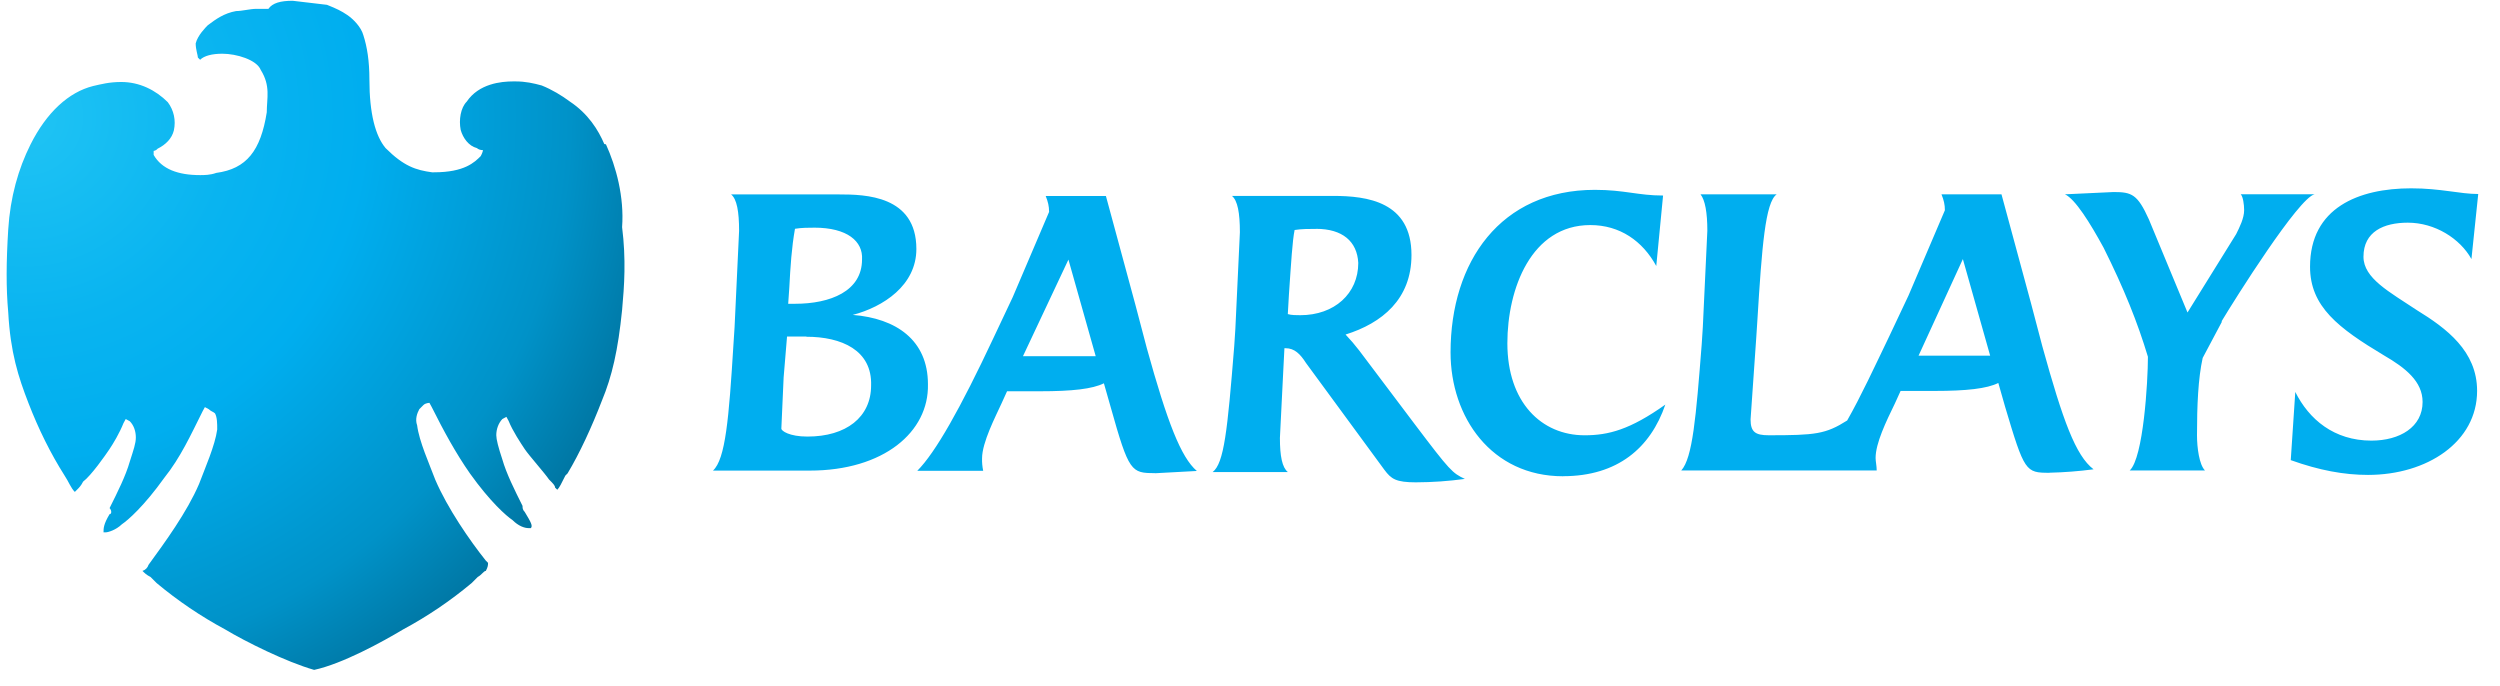
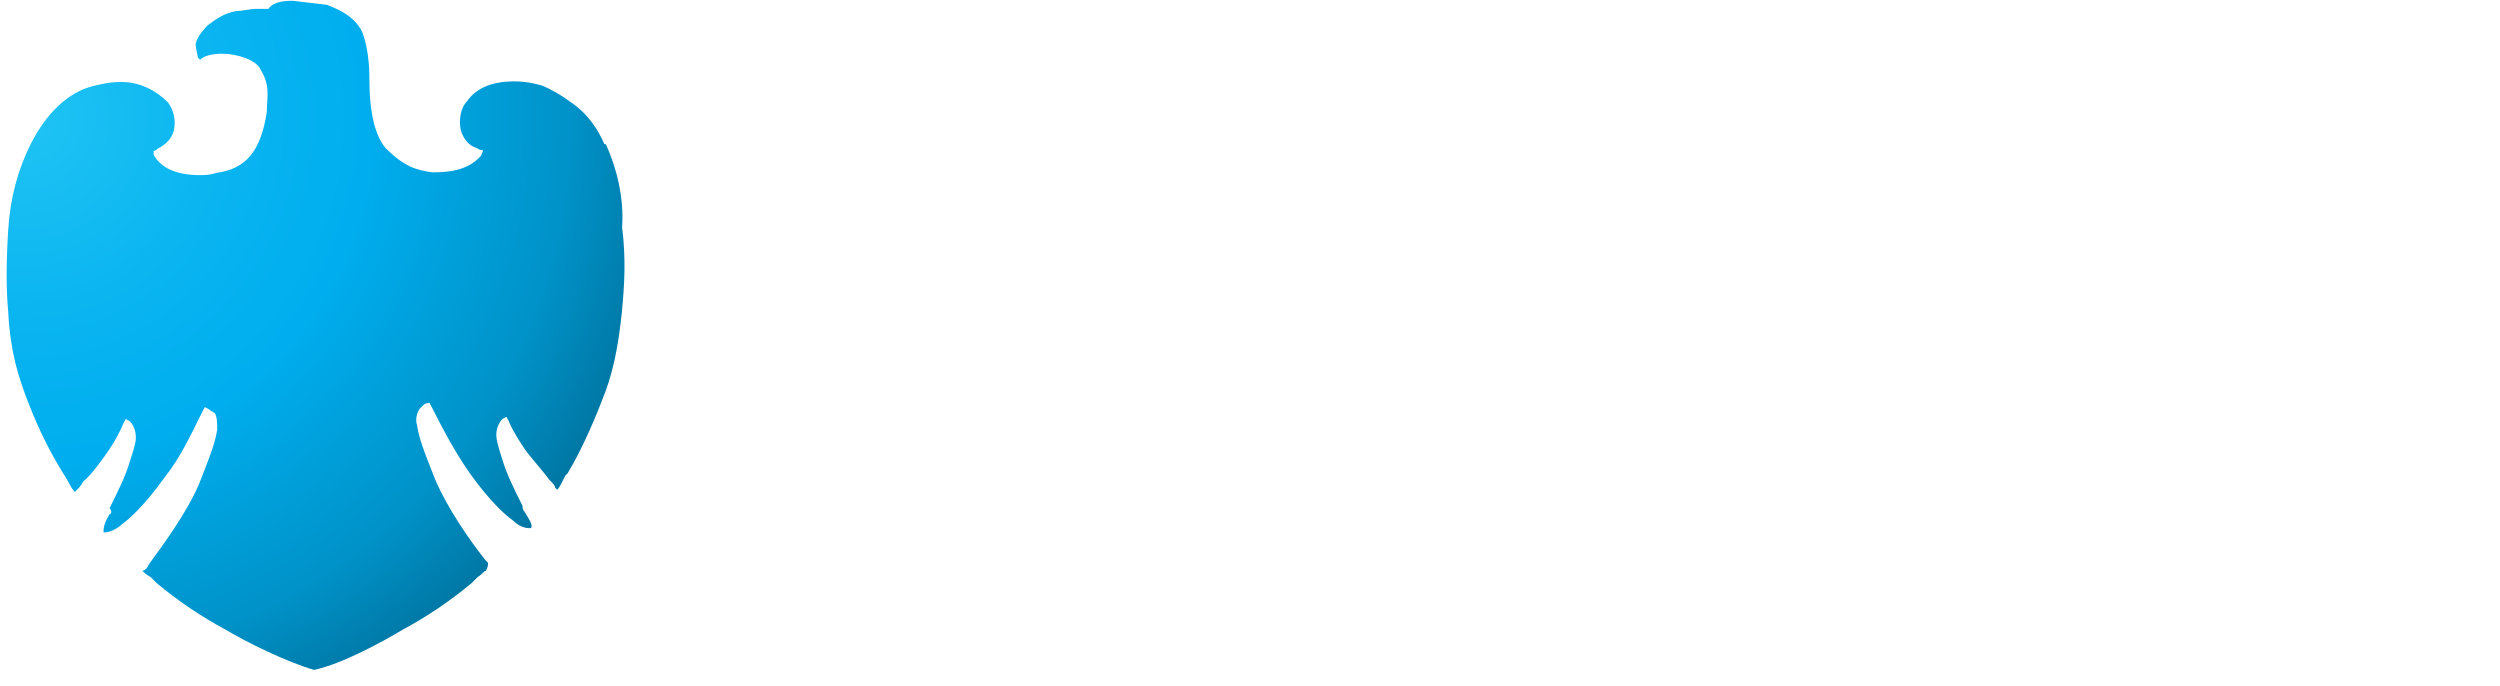
<svg xmlns="http://www.w3.org/2000/svg" width="113" height="31" viewBox="0 0 113 31" fill="none">
  <path d="M27.314 6.51C27.04 5.87 26.584 5.14 25.762 4.593C25.397 4.319 24.94 4.045 24.484 3.863C24.119 3.763 23.754 3.68 23.297 3.68H23.197C22.649 3.68 21.645 3.78 21.097 4.593C20.823 4.867 20.732 5.415 20.823 5.871C20.923 6.236 21.188 6.601 21.553 6.693C21.63 6.757 21.728 6.789 21.827 6.784C21.827 6.884 21.727 7.058 21.727 7.058C21.453 7.332 20.997 7.788 19.627 7.788H19.527C18.797 7.688 18.249 7.514 17.427 6.692C16.97 6.144 16.697 5.14 16.697 3.588C16.697 2.766 16.597 2.128 16.423 1.588C16.323 1.223 15.966 0.858 15.693 0.675C15.42 0.492 15.236 0.401 14.78 0.218L13.228 0.035C12.68 0.035 12.315 0.135 12.132 0.4H11.584C11.31 0.4 10.944 0.5 10.671 0.5C10.123 0.6 9.758 0.865 9.393 1.14C9.293 1.24 8.936 1.597 8.845 1.962C8.845 2.236 8.945 2.51 8.945 2.602L9.045 2.702C9.228 2.519 9.593 2.428 10.049 2.428C10.689 2.428 11.601 2.702 11.784 3.158C12.241 3.888 12.058 4.436 12.058 5.075C11.784 6.81 11.145 7.632 9.775 7.815C9.501 7.915 9.227 7.915 9.045 7.915C8.041 7.915 7.31 7.641 6.945 7.002V6.819C6.945 6.819 7.045 6.819 7.128 6.719C7.493 6.536 7.768 6.262 7.858 5.897C7.958 5.44 7.858 4.984 7.584 4.619C7.036 4.071 6.306 3.706 5.484 3.706C4.936 3.706 4.571 3.806 4.206 3.889C3.11 4.163 2.106 5.076 1.376 6.537C0.828 7.633 0.463 8.911 0.372 10.372C0.281 11.833 0.272 13.02 0.372 14.115C0.472 15.941 0.829 17.037 1.285 18.215C1.741 19.393 2.285 20.498 2.925 21.505C3.108 21.779 3.199 22.053 3.382 22.235L3.482 22.135C3.582 22.035 3.665 21.952 3.756 21.77C4.121 21.496 4.76 20.583 4.943 20.31C5.126 20.037 5.4 19.58 5.583 19.123L5.683 18.94L5.866 19.04C6.049 19.223 6.14 19.497 6.14 19.77C6.14 20.043 6.04 20.318 5.866 20.866C5.683 21.506 5.318 22.236 4.953 22.966C5.053 23.066 5.053 23.24 4.953 23.24C4.679 23.697 4.679 23.88 4.679 24.062H4.779C4.879 24.062 5.236 23.962 5.509 23.697C5.783 23.514 6.513 22.875 7.426 21.597C8.156 20.684 8.613 19.68 9.161 18.584L9.261 18.401L9.444 18.501C9.544 18.601 9.627 18.601 9.718 18.684C9.818 18.867 9.818 19.141 9.818 19.414C9.718 20.144 9.27 21.149 8.996 21.879C8.448 23.157 7.444 24.527 6.713 25.531C6.693 25.596 6.658 25.654 6.61 25.702C6.562 25.749 6.504 25.785 6.439 25.805C6.539 25.905 6.622 25.988 6.804 26.079L7.078 26.353C8.039 27.156 9.079 27.86 10.182 28.453C11.095 29.001 12.922 29.913 14.199 30.279C15.477 30.005 17.303 29.001 18.216 28.453C19.32 27.86 20.36 27.156 21.32 26.353L21.594 26.079C21.777 25.979 21.868 25.805 21.959 25.805C22.059 25.622 22.059 25.531 22.059 25.44L21.959 25.34C21.229 24.427 20.224 22.966 19.676 21.688C19.402 20.958 18.946 19.953 18.854 19.223C18.754 18.949 18.854 18.675 18.954 18.493L19.137 18.31C19.237 18.21 19.411 18.21 19.411 18.21L19.511 18.393C20.059 19.489 20.607 20.493 21.246 21.406C22.159 22.684 22.889 23.323 23.163 23.506C23.437 23.78 23.711 23.871 23.893 23.871H23.993C24.093 23.771 23.993 23.597 23.719 23.141C23.619 23.041 23.619 22.958 23.619 22.867C23.254 22.137 22.889 21.407 22.706 20.767C22.523 20.219 22.432 19.854 22.432 19.671C22.432 19.397 22.532 19.123 22.706 18.941L22.889 18.841L22.989 19.024C23.172 19.481 23.537 20.028 23.719 20.302C23.901 20.576 24.632 21.398 24.815 21.672C24.998 21.855 25.089 21.946 25.089 22.037L25.189 22.137C25.289 22.037 25.372 21.863 25.554 21.497L25.654 21.397C26.202 20.484 26.75 19.297 27.206 18.11C27.663 17.014 27.936 15.827 28.119 14.01C28.219 12.914 28.302 11.727 28.119 10.267C28.219 8.897 27.845 7.527 27.389 6.524L27.314 6.51Z" fill="url(#paint0_radial_9325_52794)" />
-   <path d="M36.593 21.27H32.227C32.792 20.756 32.947 18.907 33.152 15.568L33.202 14.798L33.407 10.432C33.407 9.559 33.304 8.994 33.047 8.788H37.927C39.107 8.788 41.42 8.838 41.42 11.254C41.42 12.898 39.92 13.874 38.543 14.234C40.495 14.388 41.943 15.364 41.943 17.367C41.993 19.524 39.94 21.271 36.601 21.271M36.447 15.211H35.574L35.42 17.061L35.317 19.373C35.317 19.476 35.677 19.733 36.497 19.733C38.244 19.733 39.374 18.86 39.374 17.421C39.424 15.829 38.038 15.221 36.446 15.221M36.806 10.291C36.549 10.291 36.241 10.291 35.933 10.341C35.779 11.214 35.728 12.036 35.676 13.011L35.626 13.731H35.934C37.526 13.731 38.964 13.166 38.964 11.728C39.014 10.906 38.296 10.29 36.807 10.29M52.207 21.385C51.127 21.385 51.027 21.335 50.204 18.405L49.896 17.325C49.382 17.582 48.458 17.685 47.019 17.685H45.519L45.262 18.25C45.005 18.815 44.389 19.997 44.389 20.716C44.384 20.905 44.401 21.095 44.44 21.281H41.46C42.282 20.459 43.412 18.456 44.902 15.281L45.775 13.431L47.419 9.578C47.419 9.321 47.369 9.116 47.265 8.858H49.987L51.323 13.788L51.837 15.74C52.762 19.08 53.377 20.67 54.097 21.288L52.197 21.391M48.293 11.734L46.238 16.1H49.526L48.293 11.734ZM64.013 21.802C63.088 21.802 62.883 21.648 62.575 21.237L59.031 16.407C58.774 16.007 58.517 15.739 58.106 15.739H58.056L58.006 16.715L57.852 19.797C57.852 20.619 57.955 21.133 58.212 21.337H54.812C55.326 20.937 55.48 19.487 55.788 15.635L55.838 14.865L56.043 10.499C56.043 9.626 55.94 9.061 55.683 8.855H60.255C61.795 8.855 63.799 9.112 63.799 11.525C63.799 13.528 62.463 14.607 60.819 15.121C61.037 15.35 61.242 15.59 61.435 15.841L63.952 19.181C65.544 21.287 65.647 21.381 66.212 21.647C65.483 21.747 64.748 21.799 64.012 21.801M59.492 10.346C59.184 10.346 58.824 10.346 58.516 10.396C58.413 10.91 58.362 11.834 58.259 13.324L58.209 14.197C58.363 14.247 58.609 14.247 58.774 14.247C60.314 14.247 61.394 13.271 61.394 11.884C61.344 10.908 60.674 10.344 59.494 10.344M70.65 21.527C67.414 21.527 65.565 18.857 65.565 15.927C65.565 11.827 67.825 8.581 72.089 8.581C73.425 8.581 74.041 8.838 75.171 8.838L74.863 12.023C74.247 10.893 73.219 10.173 71.883 10.173C69.213 10.173 68.133 13.05 68.133 15.515C68.133 18.185 69.673 19.675 71.626 19.675C72.706 19.675 73.681 19.418 75.273 18.288C74.605 20.24 73.116 21.524 70.65 21.524M92.635 21.37C91.555 21.37 91.505 21.32 90.632 18.39L90.324 17.31C89.81 17.567 88.886 17.67 87.447 17.67H85.907L85.65 18.235C85.25 19.057 84.777 20.033 84.777 20.701C84.777 20.855 84.827 21.061 84.827 21.266H75.992C76.506 20.701 76.66 18.852 76.917 15.564L76.967 14.794L77.172 10.428C77.172 9.606 77.069 9.041 76.864 8.784H80.306C79.792 9.144 79.638 11.147 79.433 14.486L79.383 15.256L79.126 18.954C79.126 19.519 79.331 19.674 79.948 19.674C82.054 19.674 82.516 19.624 83.492 19.006C84.108 17.926 84.725 16.592 85.392 15.206L86.265 13.356L87.909 9.503C87.909 9.246 87.859 9.041 87.755 8.783H90.467L91.803 13.713L92.317 15.665C93.242 19.005 93.817 20.595 94.629 21.213C93.964 21.3 93.296 21.352 92.626 21.367M88.722 11.71L86.719 16.076H89.955L88.722 11.71ZM100.434 14.535L99.561 16.179C99.356 17.104 99.304 18.336 99.304 19.672C99.304 20.237 99.407 21.008 99.664 21.264H96.264C96.88 20.699 97.086 17.257 97.086 16.127C96.624 14.587 96.006 13.045 95.083 11.197C94.467 10.067 93.799 8.997 93.336 8.783L95.536 8.68C96.358 8.68 96.616 8.783 97.128 9.913L98.875 14.125L101.075 10.581C101.229 10.273 101.435 9.861 101.435 9.501C101.435 9.244 101.385 8.885 101.281 8.781H104.621C103.901 8.935 101.025 13.507 100.409 14.534M111.709 11.709C111.195 10.784 110.065 10.065 108.832 10.065C107.752 10.065 106.829 10.465 106.829 11.605C106.829 12.581 108.009 13.197 109.243 14.019C110.579 14.841 111.965 15.869 111.965 17.666C111.965 19.978 109.705 21.466 107.035 21.466C105.955 21.466 104.835 21.261 103.542 20.798L103.747 17.716C104.363 18.949 105.494 19.916 107.189 19.916C108.473 19.916 109.501 19.3 109.501 18.169C109.501 17.244 108.731 16.629 107.754 16.063C105.699 14.83 104.414 13.863 104.414 12.056C104.414 9.386 106.614 8.512 108.986 8.512C110.322 8.512 111.186 8.769 112.016 8.769L111.709 11.709Z" fill="#00AEEF" />
  <defs>
    <radialGradient id="paint0_radial_9325_52794" cx="0" cy="0" r="1" gradientUnits="userSpaceOnUse" gradientTransform="translate(1.116 5.3) scale(30.839 30.839)">
      <stop stop-color="#20C4F4" />
      <stop offset="0.305" stop-color="#09B4F0" />
      <stop offset="0.5" stop-color="#00AEEF" />
      <stop offset="0.8" stop-color="#0092C8" />
      <stop offset="1" stop-color="#006E98" />
    </radialGradient>
  </defs>
</svg>